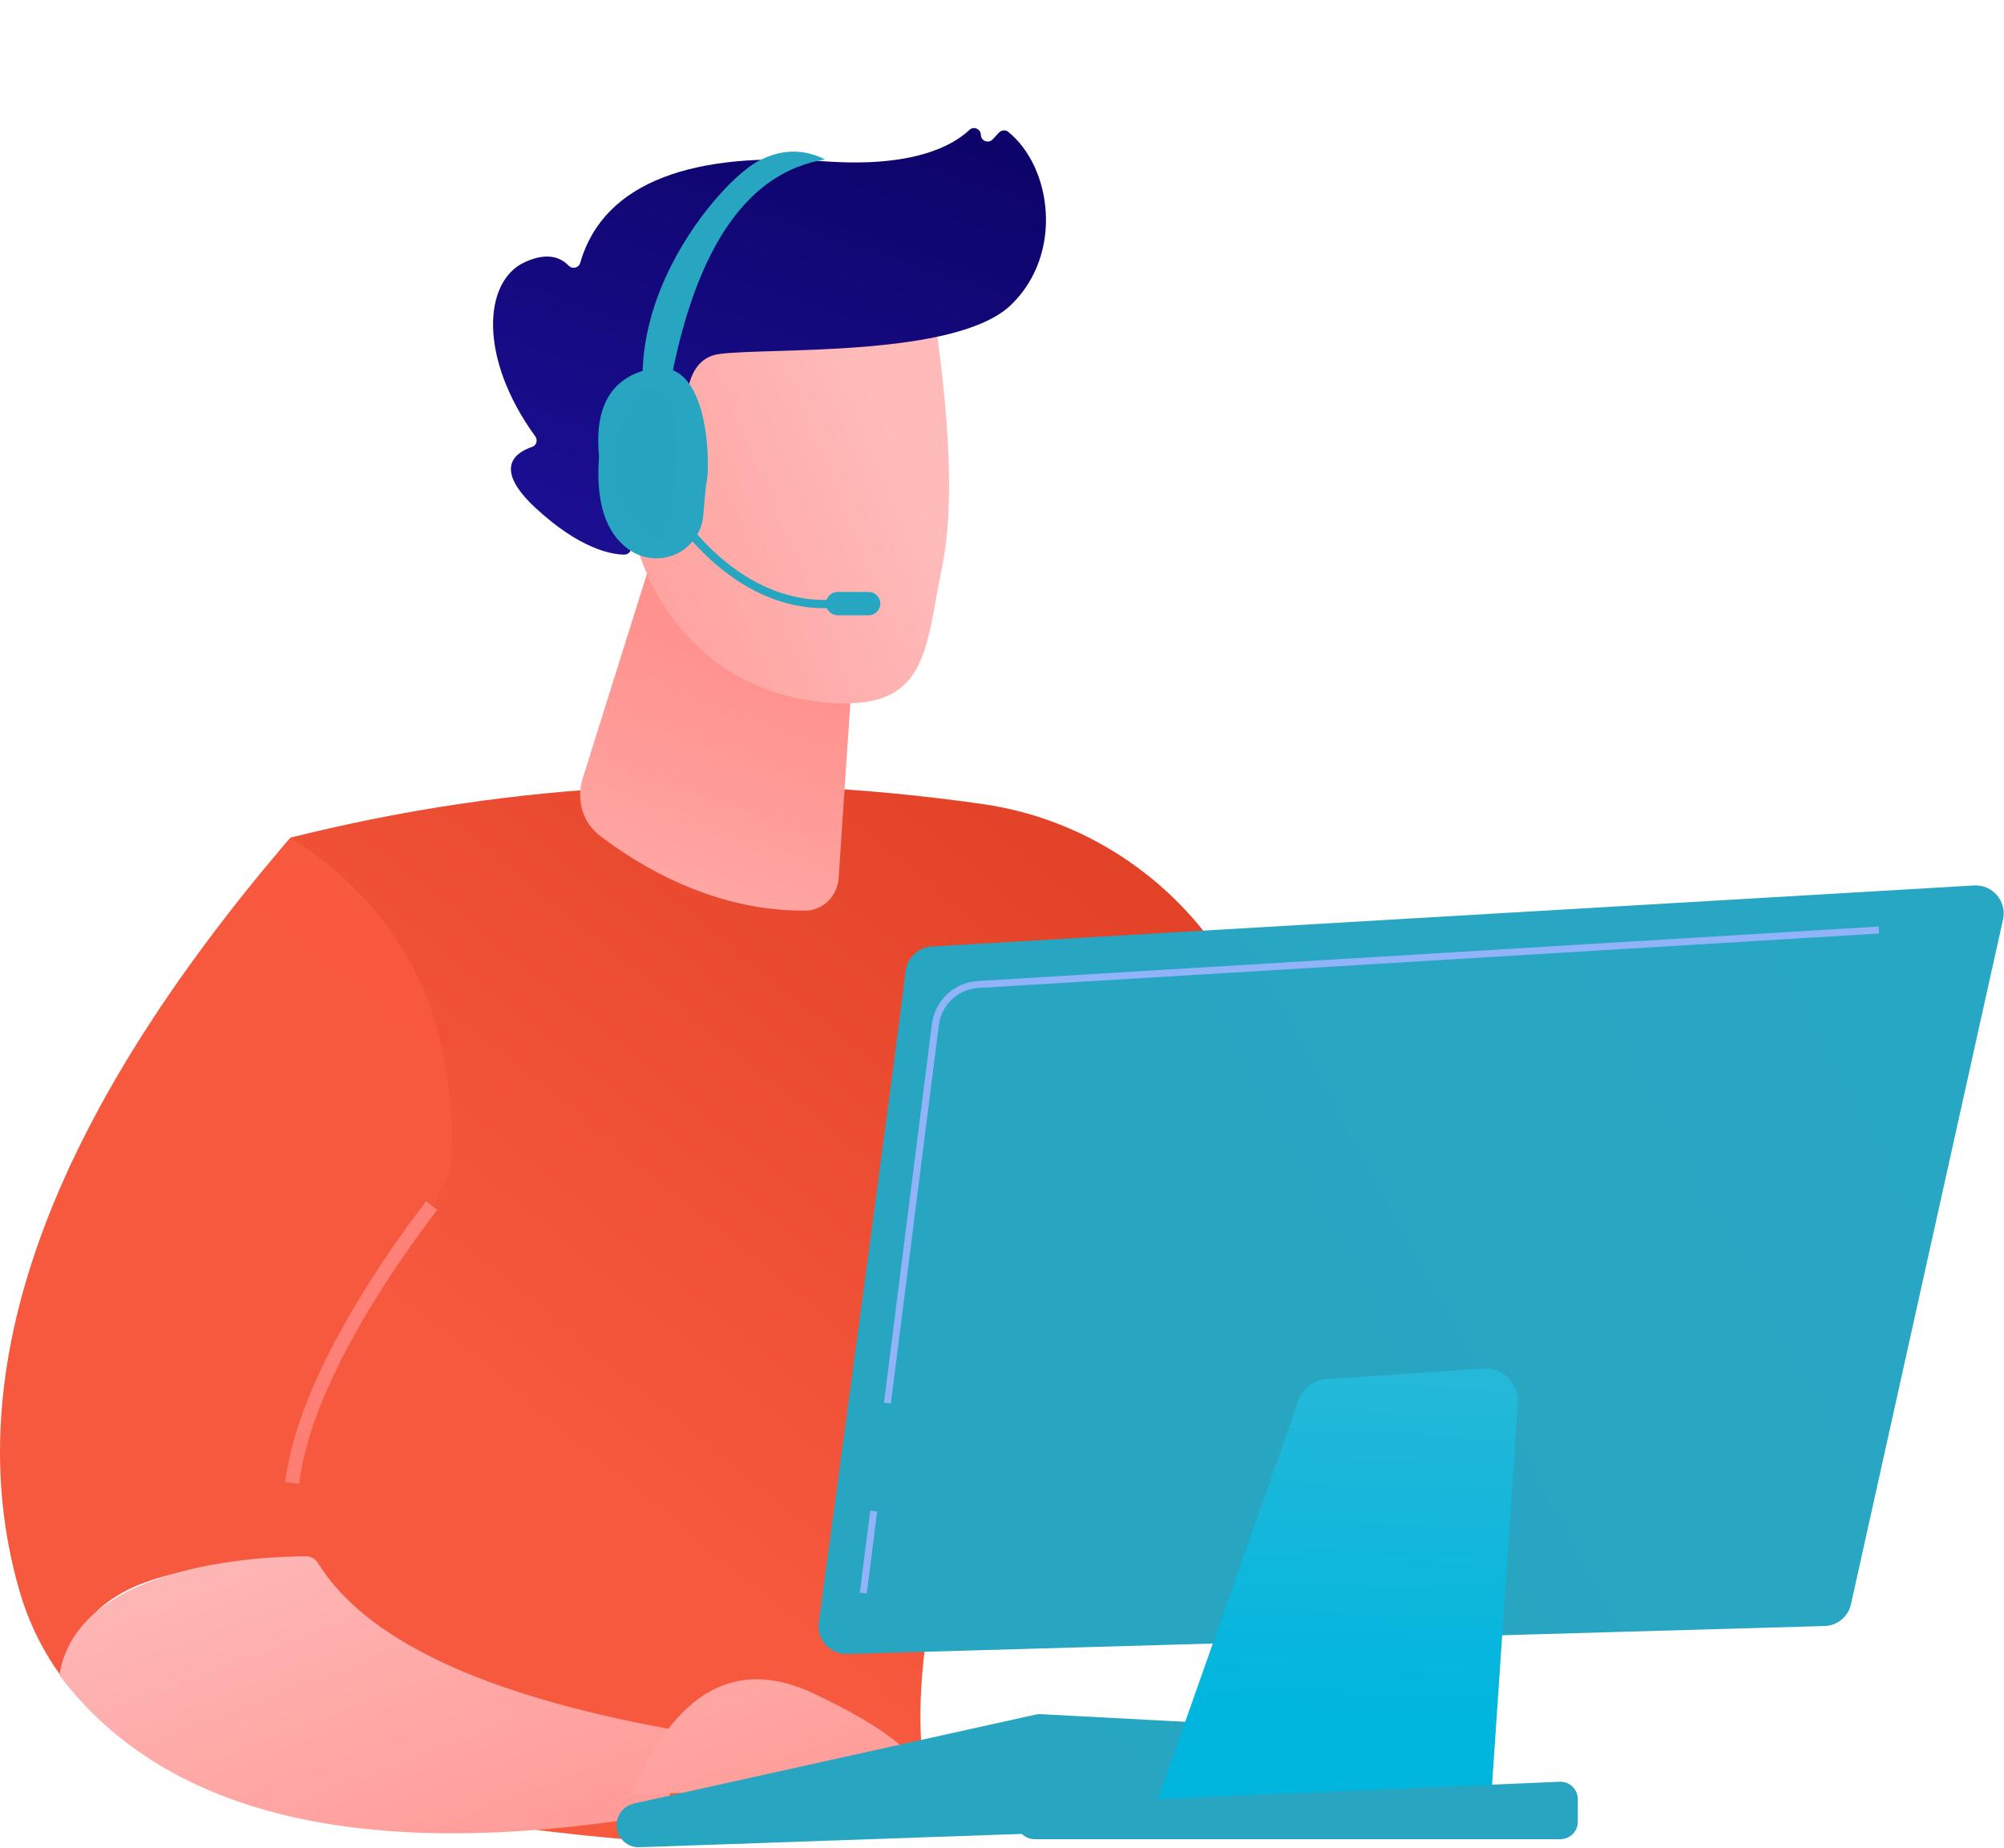
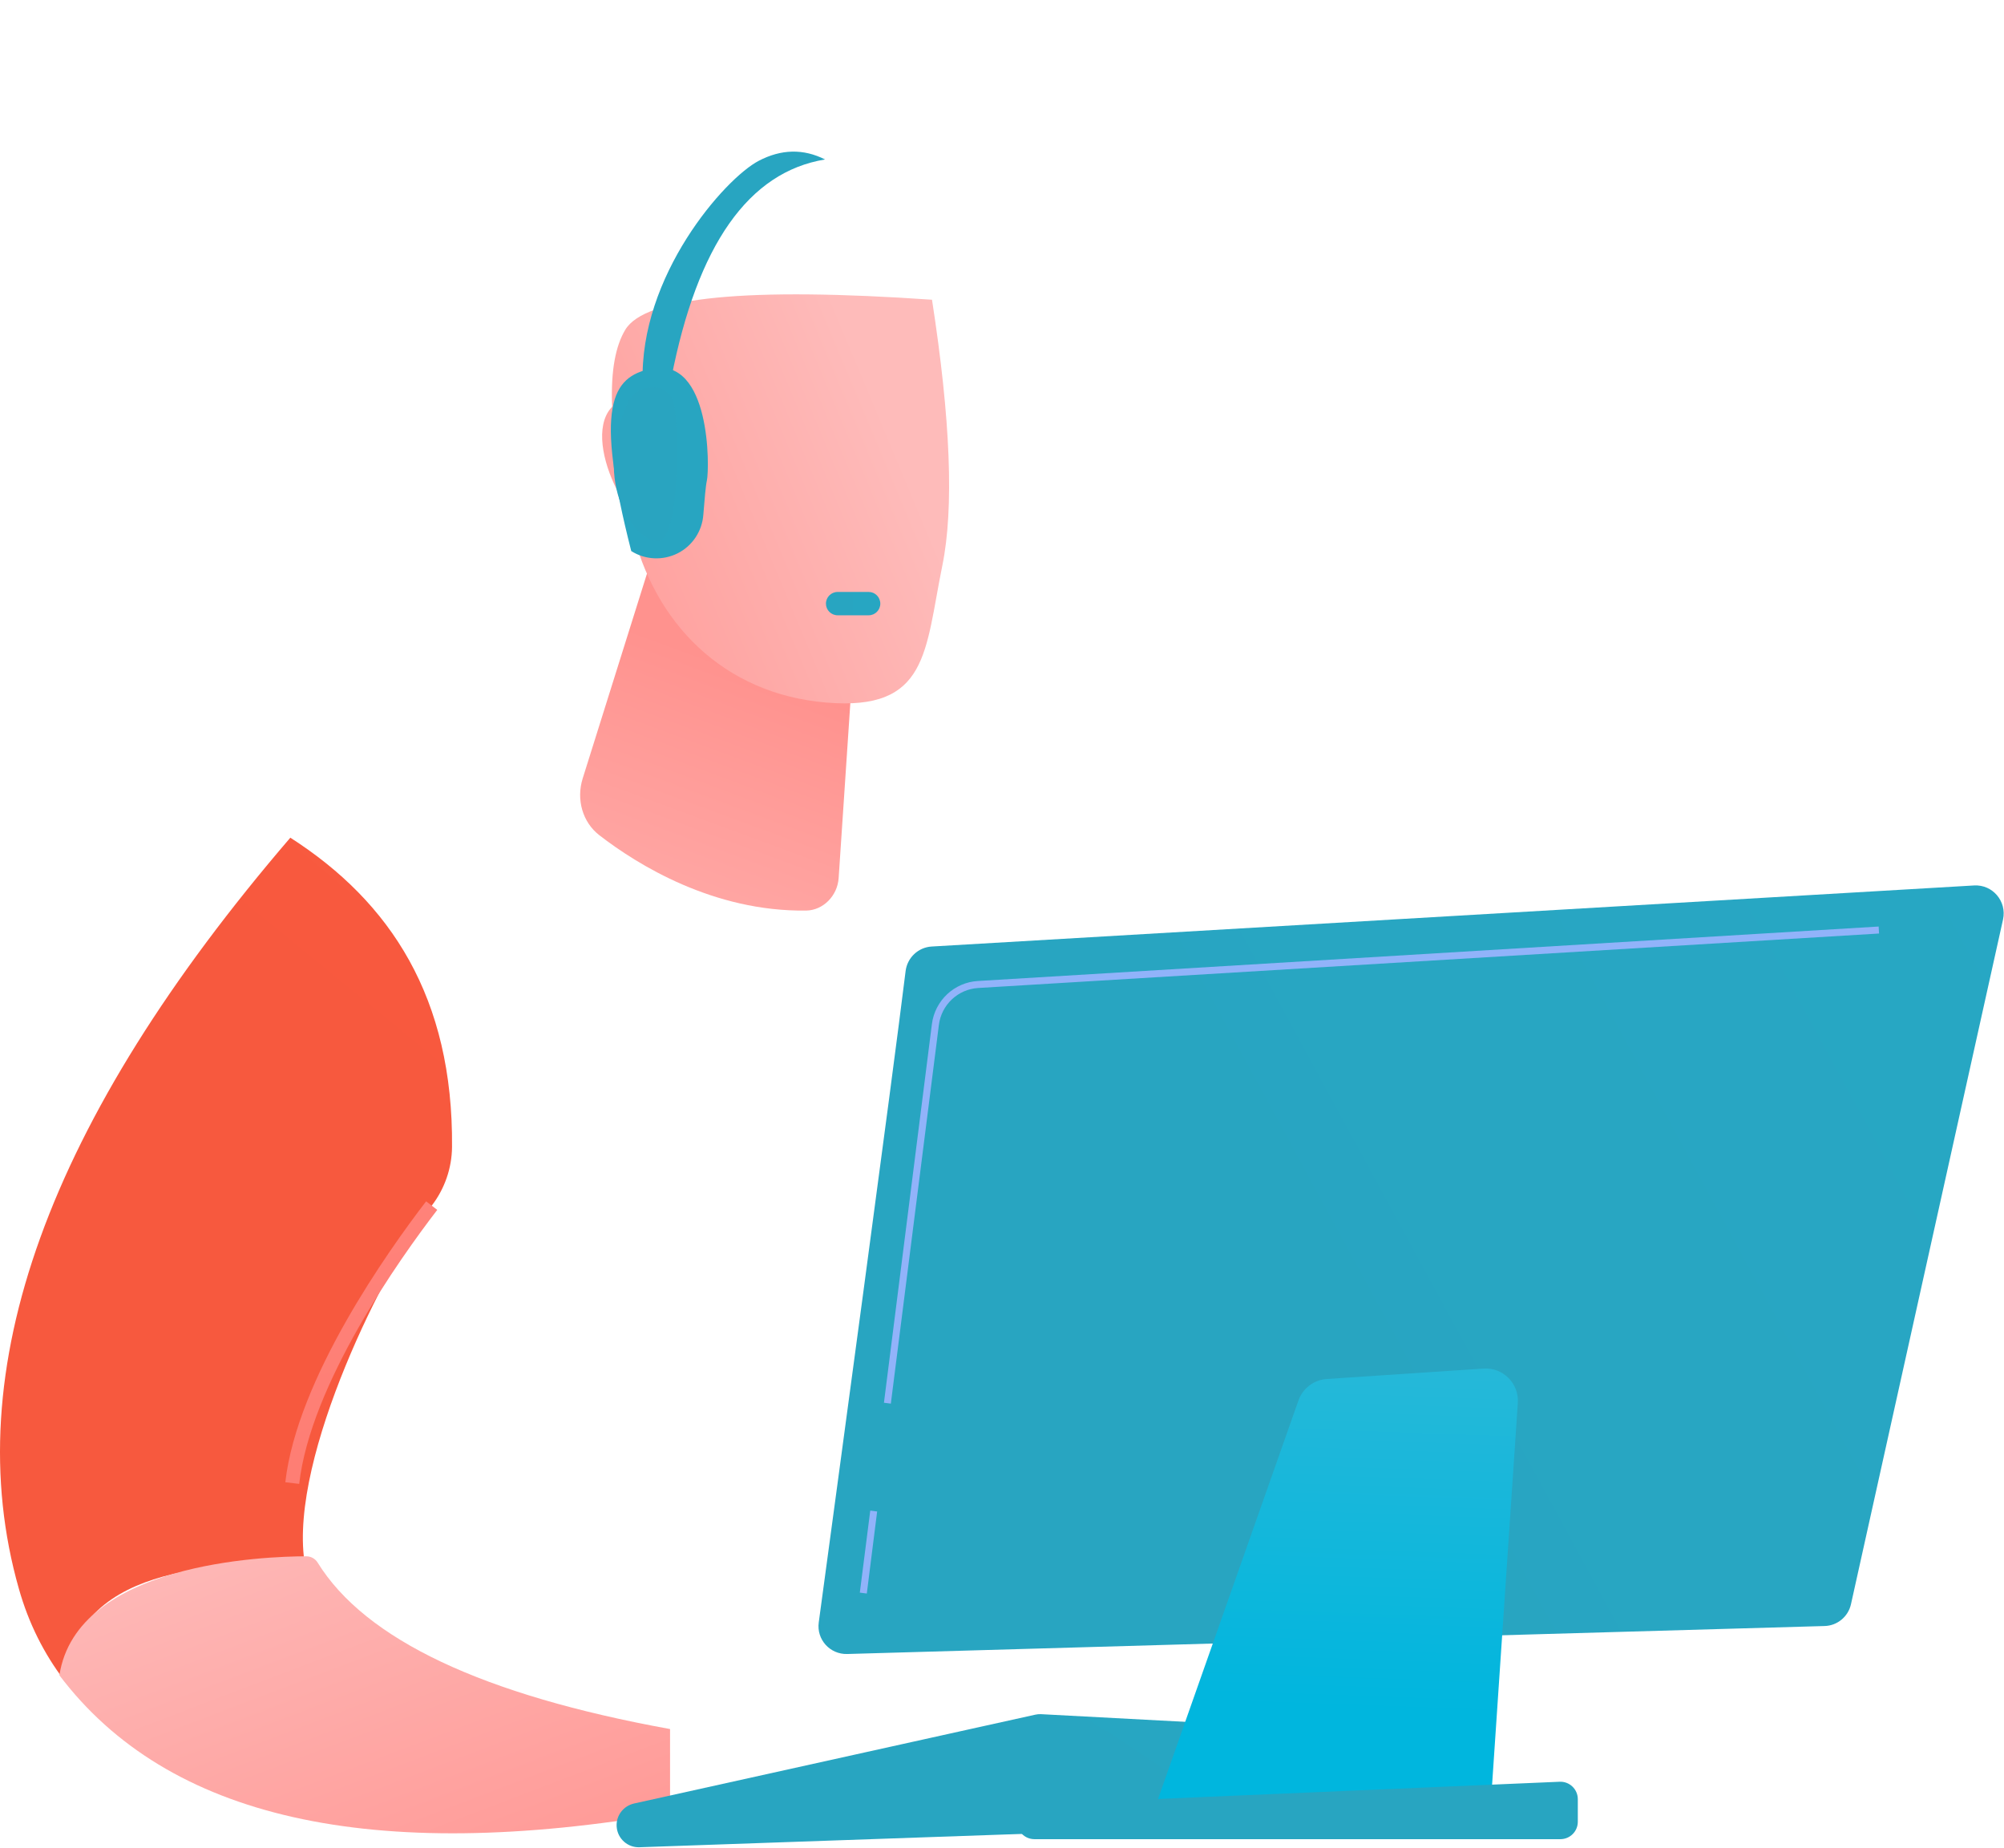
<svg xmlns="http://www.w3.org/2000/svg" width="2035" height="1876" viewBox="0 0 2035 1876" fill="none">
-   <path d="M294.82 850.501C522.82 793.301 757.253 781.934 998.12 816.401C1099.82 831.001 1189.82 890.101 1244.72 977.001C1343.52 1133.4 1483.32 1412.1 1453.72 1702.9L1298.62 1741.2C1227.09 1511.2 1151.12 1349.4 1070.72 1255.8C975.387 1473 930.153 1641.23 935.02 1760.5C935.22 1765.57 935.52 1770.5 935.92 1775.3C946.853 1891.97 718.187 1902.87 249.92 1808L294.82 850.501Z" fill="url(#paint0_linear_556_472)" />
  <path d="M877.52 503.9L851.62 891.5C850.42 909.5 835.92 924.2 818.72 924.5C724.62 925.8 647.52 878.1 608.62 848C591.72 835 584.92 811.9 591.72 790.3L664.52 558.4L877.52 503.9Z" fill="url(#paint1_linear_556_472)" />
  <path d="M946.42 304.301C965.287 426.034 968.787 516.001 956.92 574.201C939.12 661.501 942.92 722.101 838.92 713.301C734.92 704.501 664.12 633.001 641.32 535.301C616.987 434.834 614.887 367.968 635.02 334.701C655.153 301.501 758.953 291.368 946.42 304.301Z" fill="url(#paint2_linear_556_472)" />
-   <path d="M664.62 475.601C660.72 474.601 656.82 477.101 656.02 481.001L640.92 557.401C640.22 560.701 637.32 563.101 634.02 563.101C621.32 563.001 589.22 557.801 543.72 515.601C499.32 474.401 524.72 458.901 540.42 453.701C544.82 452.201 546.32 446.801 543.52 443.001C485.52 363.101 491.12 286.001 532.22 266.501C555.92 255.301 569.72 261.701 577.32 269.601C581.12 273.601 587.72 272.101 589.22 266.801C613.52 182.501 707.72 154.101 836.32 163.701C927.02 170.501 967.52 147.901 984.42 131.901C988.72 127.801 995.92 130.901 996.02 136.901C996.22 143.201 1003.92 146.101 1008.12 141.401L1014.32 134.701C1016.82 132.101 1020.92 131.501 1023.72 133.801C1067.92 169.201 1080.42 257.701 1026.72 309.501C971.02 363.301 781.02 352.701 730.62 359.401C696.953 363.867 688.087 406.067 704.02 486.001L691.42 482.701L664.62 475.601Z" fill="url(#paint3_linear_556_472)" />
  <path d="M666.32 541.901C629.62 528.101 581.42 421.401 636.02 404.401C672.487 393.068 690.62 424.668 690.42 499.201L666.32 541.901Z" fill="url(#paint4_linear_556_472)" />
  <path d="M65.02 1705.8C45.02 1679.4 29.22 1648.7 19.12 1612.9C-43.68 1391.9 48.22 1137.77 294.82 850.501C396.72 915.801 460.32 1013.1 459.02 1164.6C458.82 1186.1 451.52 1207 438.42 1224.1C392.52 1283.7 293.92 1478.1 309.12 1585.1C236.32 1590.9 79.82 1580.9 65.02 1705.8V1705.8Z" fill="url(#paint5_linear_556_472)" />
  <path d="M303.82 1506.6L289.72 1504.9C301.72 1400 393.72 1270.5 432.72 1219.7L444.02 1228.4C405.72 1278.2 315.42 1405.2 303.82 1506.6Z" fill="url(#paint6_linear_556_472)" />
  <path d="M322.62 1586.6C370.953 1664.67 490.22 1720.97 680.42 1755.5V1840.5C377.02 1892.97 170.32 1846.43 60.32 1700.9C77.92 1586.7 269.32 1580.2 310.92 1580.1C315.72 1580.1 320.12 1582.5 322.62 1586.6V1586.6Z" fill="url(#paint7_linear_556_472)" />
-   <path d="M641.32 1821.9C686.12 1716.23 747.987 1682.17 826.92 1719.7C905.787 1757.17 942.12 1788.17 935.92 1812.7L641.32 1821.9Z" fill="url(#paint8_linear_556_472)" />
  <path d="M643.82 1831.1L1051.32 1740.9C1053.32 1740.43 1055.32 1740.27 1057.32 1740.4L1281.02 1752.3C1295.72 1753 1305.72 1767.4 1301.32 1781.4L1283.52 1838.4C1280.62 1847.5 1272.42 1853.8 1262.82 1854.1L649.42 1875.5C637.42 1876 627.12 1866.8 626.22 1854.8C625.32 1843.7 632.82 1833.6 643.82 1831.1V1831.1Z" fill="url(#paint9_linear_556_472)" />
  <path d="M1037.42 1832.5L1054.32 1753.8L1284.12 1764.8L1268.92 1830L1037.42 1832.5Z" fill="url(#paint10_linear_556_472)" />
  <path d="M946.12 961.001L2004.62 899.001C2023.42 897.901 2038.02 915.101 2034.02 933.501L1879.62 1628.7C1876.82 1641.4 1865.72 1650.6 1852.72 1650.9L860.32 1679.3C842.82 1679.8 829.02 1664.6 831.42 1647.2C848.12 1523.9 906.62 1092.1 919.62 985.901C921.32 972.301 932.42 961.801 946.12 961.001Z" fill="url(#paint11_linear_556_472)" />
  <path d="M1347.22 1400.1L1506.52 1389.5C1526.22 1388.2 1542.62 1404.6 1541.32 1424.4L1512.92 1845.4L1171.82 1838.2L1318.52 1421.9C1322.92 1409.5 1334.22 1401 1347.22 1400.1Z" fill="url(#paint12_linear_556_472)" />
  <path d="M1049.72 1831.9L1583.82 1809C1593.82 1808.6 1602.22 1816.6 1602.22 1826.7V1849.6C1602.22 1859.4 1594.32 1867.3 1584.52 1867.3H1050.42C1038.42 1867.3 1029.82 1855.6 1033.62 1844.1C1035.92 1837.1 1042.32 1832.2 1049.72 1831.9Z" fill="url(#paint13_linear_556_472)" />
  <path d="M904.62 1425.1L897.62 1424.2L946.32 1039.7C949.42 1015.8 969.02 997.401 993.02 996.001L1907.72 940.701L1908.12 947.801L993.42 1003.1C972.82 1004.3 956.02 1020.1 953.42 1040.5L904.62 1425.1Z" fill="#91B3FA" />
  <path d="M880.22 1617.9L873.12 1617L883.72 1533.7L890.72 1534.6L880.22 1617.9Z" fill="#91B3FA" />
-   <path d="M849.02 617.101C738.82 625.401 674.72 511.501 674.12 510.301L681.52 506.301C682.12 507.401 743.62 616.601 848.42 608.701L849.02 617.101Z" fill="url(#paint14_linear_556_472)" />
  <path d="M893.92 612.901C893.92 619.401 888.62 624.701 882.12 624.701H850.62C844.02 624.701 838.72 619.401 838.72 612.901C838.72 606.301 844.02 601.001 850.62 601.001H882.12C888.62 601.001 893.92 606.301 893.92 612.901Z" fill="url(#paint15_linear_556_472)" />
  <path d="M652.62 388.901C649.02 280.101 736.02 181.301 770.42 163.301C793.354 151.301 815.82 150.834 837.82 161.901C760.153 174.634 708.12 248.634 681.72 383.901C678.053 392.901 668.353 394.567 652.62 388.901V388.901Z" fill="url(#paint16_linear_556_472)" />
-   <path d="M717.82 487.9C716.62 493 715.42 507.4 714.22 522.5C713.02 539.3 703.12 554.201 688.12 561.801C673.12 569.301 655.22 568.5 641.02 559.5C620.22 546.4 603.92 518.801 608.32 463.201C603.387 412.134 621.12 382.501 661.52 374.301C722.02 362.001 720.52 475.5 717.82 487.9V487.9Z" fill="url(#paint17_linear_556_472)" />
+   <path d="M717.82 487.9C716.62 493 715.42 507.4 714.22 522.5C713.02 539.3 703.12 554.201 688.12 561.801C673.12 569.301 655.22 568.5 641.02 559.5C603.387 412.134 621.12 382.501 661.52 374.301C722.02 362.001 720.52 475.5 717.82 487.9V487.9Z" fill="url(#paint17_linear_556_472)" />
  <path d="M684.72 411.601C689.62 440.001 690.12 550.701 667.12 549.501C645.22 548.301 600.82 493.801 637.02 409.901C642.02 398.201 654.42 391.501 667.02 393.701C675.12 395.101 682.72 399.801 684.72 411.601V411.601Z" fill="url(#paint18_linear_556_472)" />
  <defs>
    <linearGradient id="paint0_linear_556_472" x1="134.22" y1="1114.6" x2="1491.12" y2="-547.299" gradientUnits="userSpaceOnUse">
      <stop stop-color="#F7593E" />
      <stop offset="1" stop-color="#C01F03" />
    </linearGradient>
    <linearGradient id="paint1_linear_556_472" x1="471.62" y1="1086.5" x2="638.22" y2="635.3" gradientUnits="userSpaceOnUse">
      <stop stop-color="#FEBBBA" />
      <stop offset="1" stop-color="#FF928E" />
    </linearGradient>
    <linearGradient id="paint2_linear_556_472" x1="1008.62" y1="686.801" x2="555.12" y2="876.501" gradientUnits="userSpaceOnUse">
      <stop stop-color="#FEBBBA" />
      <stop offset="1" stop-color="#FF928E" />
    </linearGradient>
    <linearGradient id="paint3_linear_556_472" x1="1141.82" y1="30.201" x2="936.92" y2="644.901" gradientUnits="userSpaceOnUse">
      <stop stop-color="#09005D" />
      <stop offset="1" stop-color="#1A0F91" />
    </linearGradient>
    <linearGradient id="paint4_linear_556_472" x1="854.521" y1="467.401" x2="500.62" y2="615.401" gradientUnits="userSpaceOnUse">
      <stop stop-color="#FEBBBA" />
      <stop offset="1" stop-color="#FF928E" />
    </linearGradient>
    <linearGradient id="paint5_linear_556_472" x1="120.335" y1="975.501" x2="1403.47" y2="-596.516" gradientUnits="userSpaceOnUse">
      <stop stop-color="#F7593E" />
      <stop offset="1" stop-color="#FF5E43" />
    </linearGradient>
    <linearGradient id="paint6_linear_556_472" x1="263.52" y1="430.901" x2="654.92" y2="2140.6" gradientUnits="userSpaceOnUse">
      <stop stop-color="#FF928E" />
      <stop offset="1" stop-color="#FE7062" />
    </linearGradient>
    <linearGradient id="paint7_linear_556_472" x1="550.72" y1="1390.79" x2="760.44" y2="1942.61" gradientUnits="userSpaceOnUse">
      <stop stop-color="#FEBBBA" />
      <stop offset="1" stop-color="#FF928E" />
    </linearGradient>
    <linearGradient id="paint8_linear_556_472" x1="772.52" y1="1392.89" x2="971.632" y2="1916.6" gradientUnits="userSpaceOnUse">
      <stop stop-color="#FEBBBA" />
      <stop offset="1" stop-color="#FF928E" />
    </linearGradient>
    <linearGradient id="paint9_linear_556_472" x1="642.12" y1="1815.1" x2="991.02" y2="1291.7" gradientUnits="userSpaceOnUse">
      <stop stop-color="#28A5C1" />
      <stop offset="1" stop-color="#27A6C2" />
    </linearGradient>
    <linearGradient id="paint10_linear_556_472" x1="897.32" y1="1985.6" x2="1247.52" y2="1460.4" gradientUnits="userSpaceOnUse">
      <stop stop-color="#28A5C1" />
      <stop offset="1" stop-color="#27A6C2" />
    </linearGradient>
    <linearGradient id="paint11_linear_556_472" x1="986.92" y1="930.801" x2="2212.12" y2="264.401" gradientUnits="userSpaceOnUse">
      <stop stop-color="#28A5C1" />
      <stop offset="1" stop-color="#27A8C5" />
    </linearGradient>
    <linearGradient id="paint12_linear_556_472" x1="1551.72" y1="1176.1" x2="1531.22" y2="1741" gradientUnits="userSpaceOnUse">
      <stop stop-color="#4F52FF" />
      <stop offset="0" stop-color="#3DB9D5" />
      <stop offset="1" stop-color="#00B6DE" />
    </linearGradient>
    <linearGradient id="paint13_linear_556_472" x1="987.52" y1="1920.7" x2="1514.62" y2="1029.6" gradientUnits="userSpaceOnUse">
      <stop stop-color="#28A5C1" />
      <stop offset="1" stop-color="#27A6C2" />
    </linearGradient>
    <linearGradient id="paint14_linear_556_472" x1="604.62" y1="574.101" x2="739.42" y2="444.601" gradientUnits="userSpaceOnUse">
      <stop stop-color="#28A5C1" />
      <stop offset="1" stop-color="#27A6C2" />
    </linearGradient>
    <linearGradient id="paint15_linear_556_472" x1="838.72" y1="599.001" x2="893.92" y2="599.001" gradientUnits="userSpaceOnUse">
      <stop stop-color="#28A5C1" />
      <stop offset="1" stop-color="#27A6C2" />
    </linearGradient>
    <linearGradient id="paint16_linear_556_472" x1="1178.82" y1="219.801" x2="-4.58" y2="630" gradientUnits="userSpaceOnUse">
      <stop stop-color="#28A5C1" />
      <stop offset="1" stop-color="#27A6C2" />
    </linearGradient>
    <linearGradient id="paint17_linear_556_472" x1="899.32" y1="172.101" x2="716.62" y2="527.801" gradientUnits="userSpaceOnUse">
      <stop stop-color="#28A5C1" />
      <stop offset="1" stop-color="#28A5C1" />
    </linearGradient>
    <linearGradient id="paint18_linear_556_472" x1="710.92" y1="296.801" x2="846.62" y2="166.101" gradientUnits="userSpaceOnUse">
      <stop stop-color="#29A4C0" />
      <stop offset="1" stop-color="#05819D" />
    </linearGradient>
  </defs>
</svg>